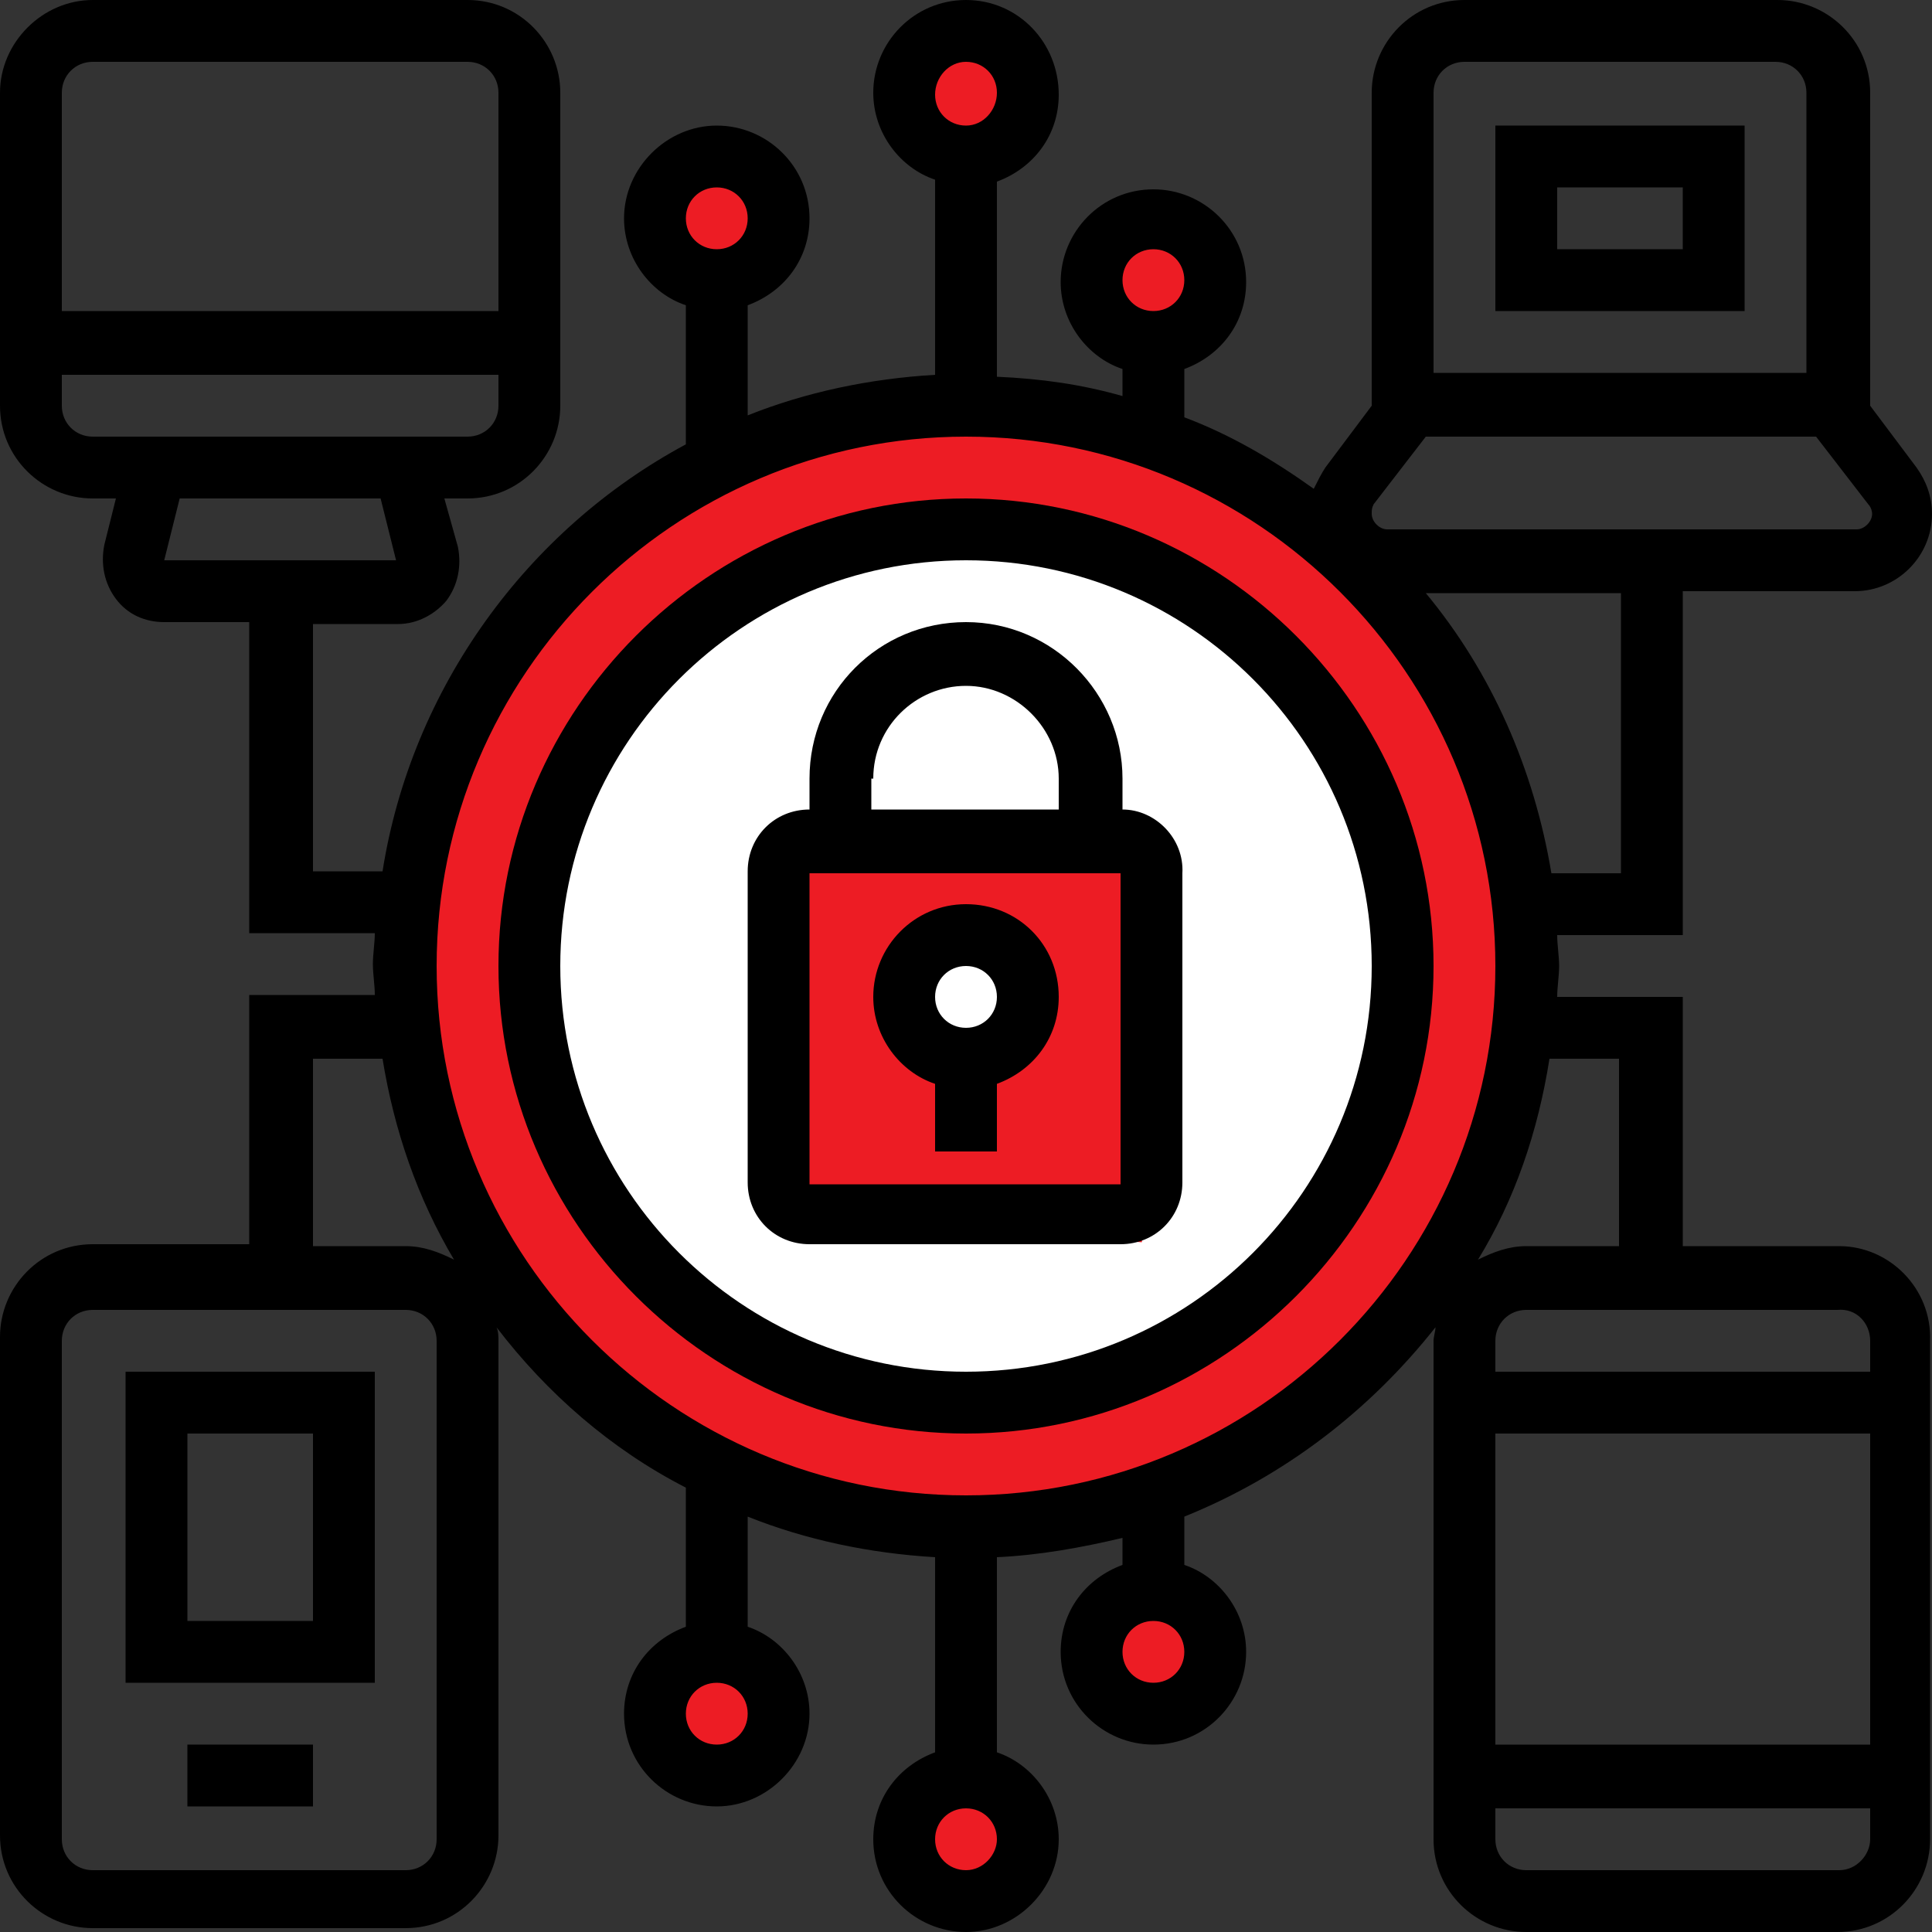
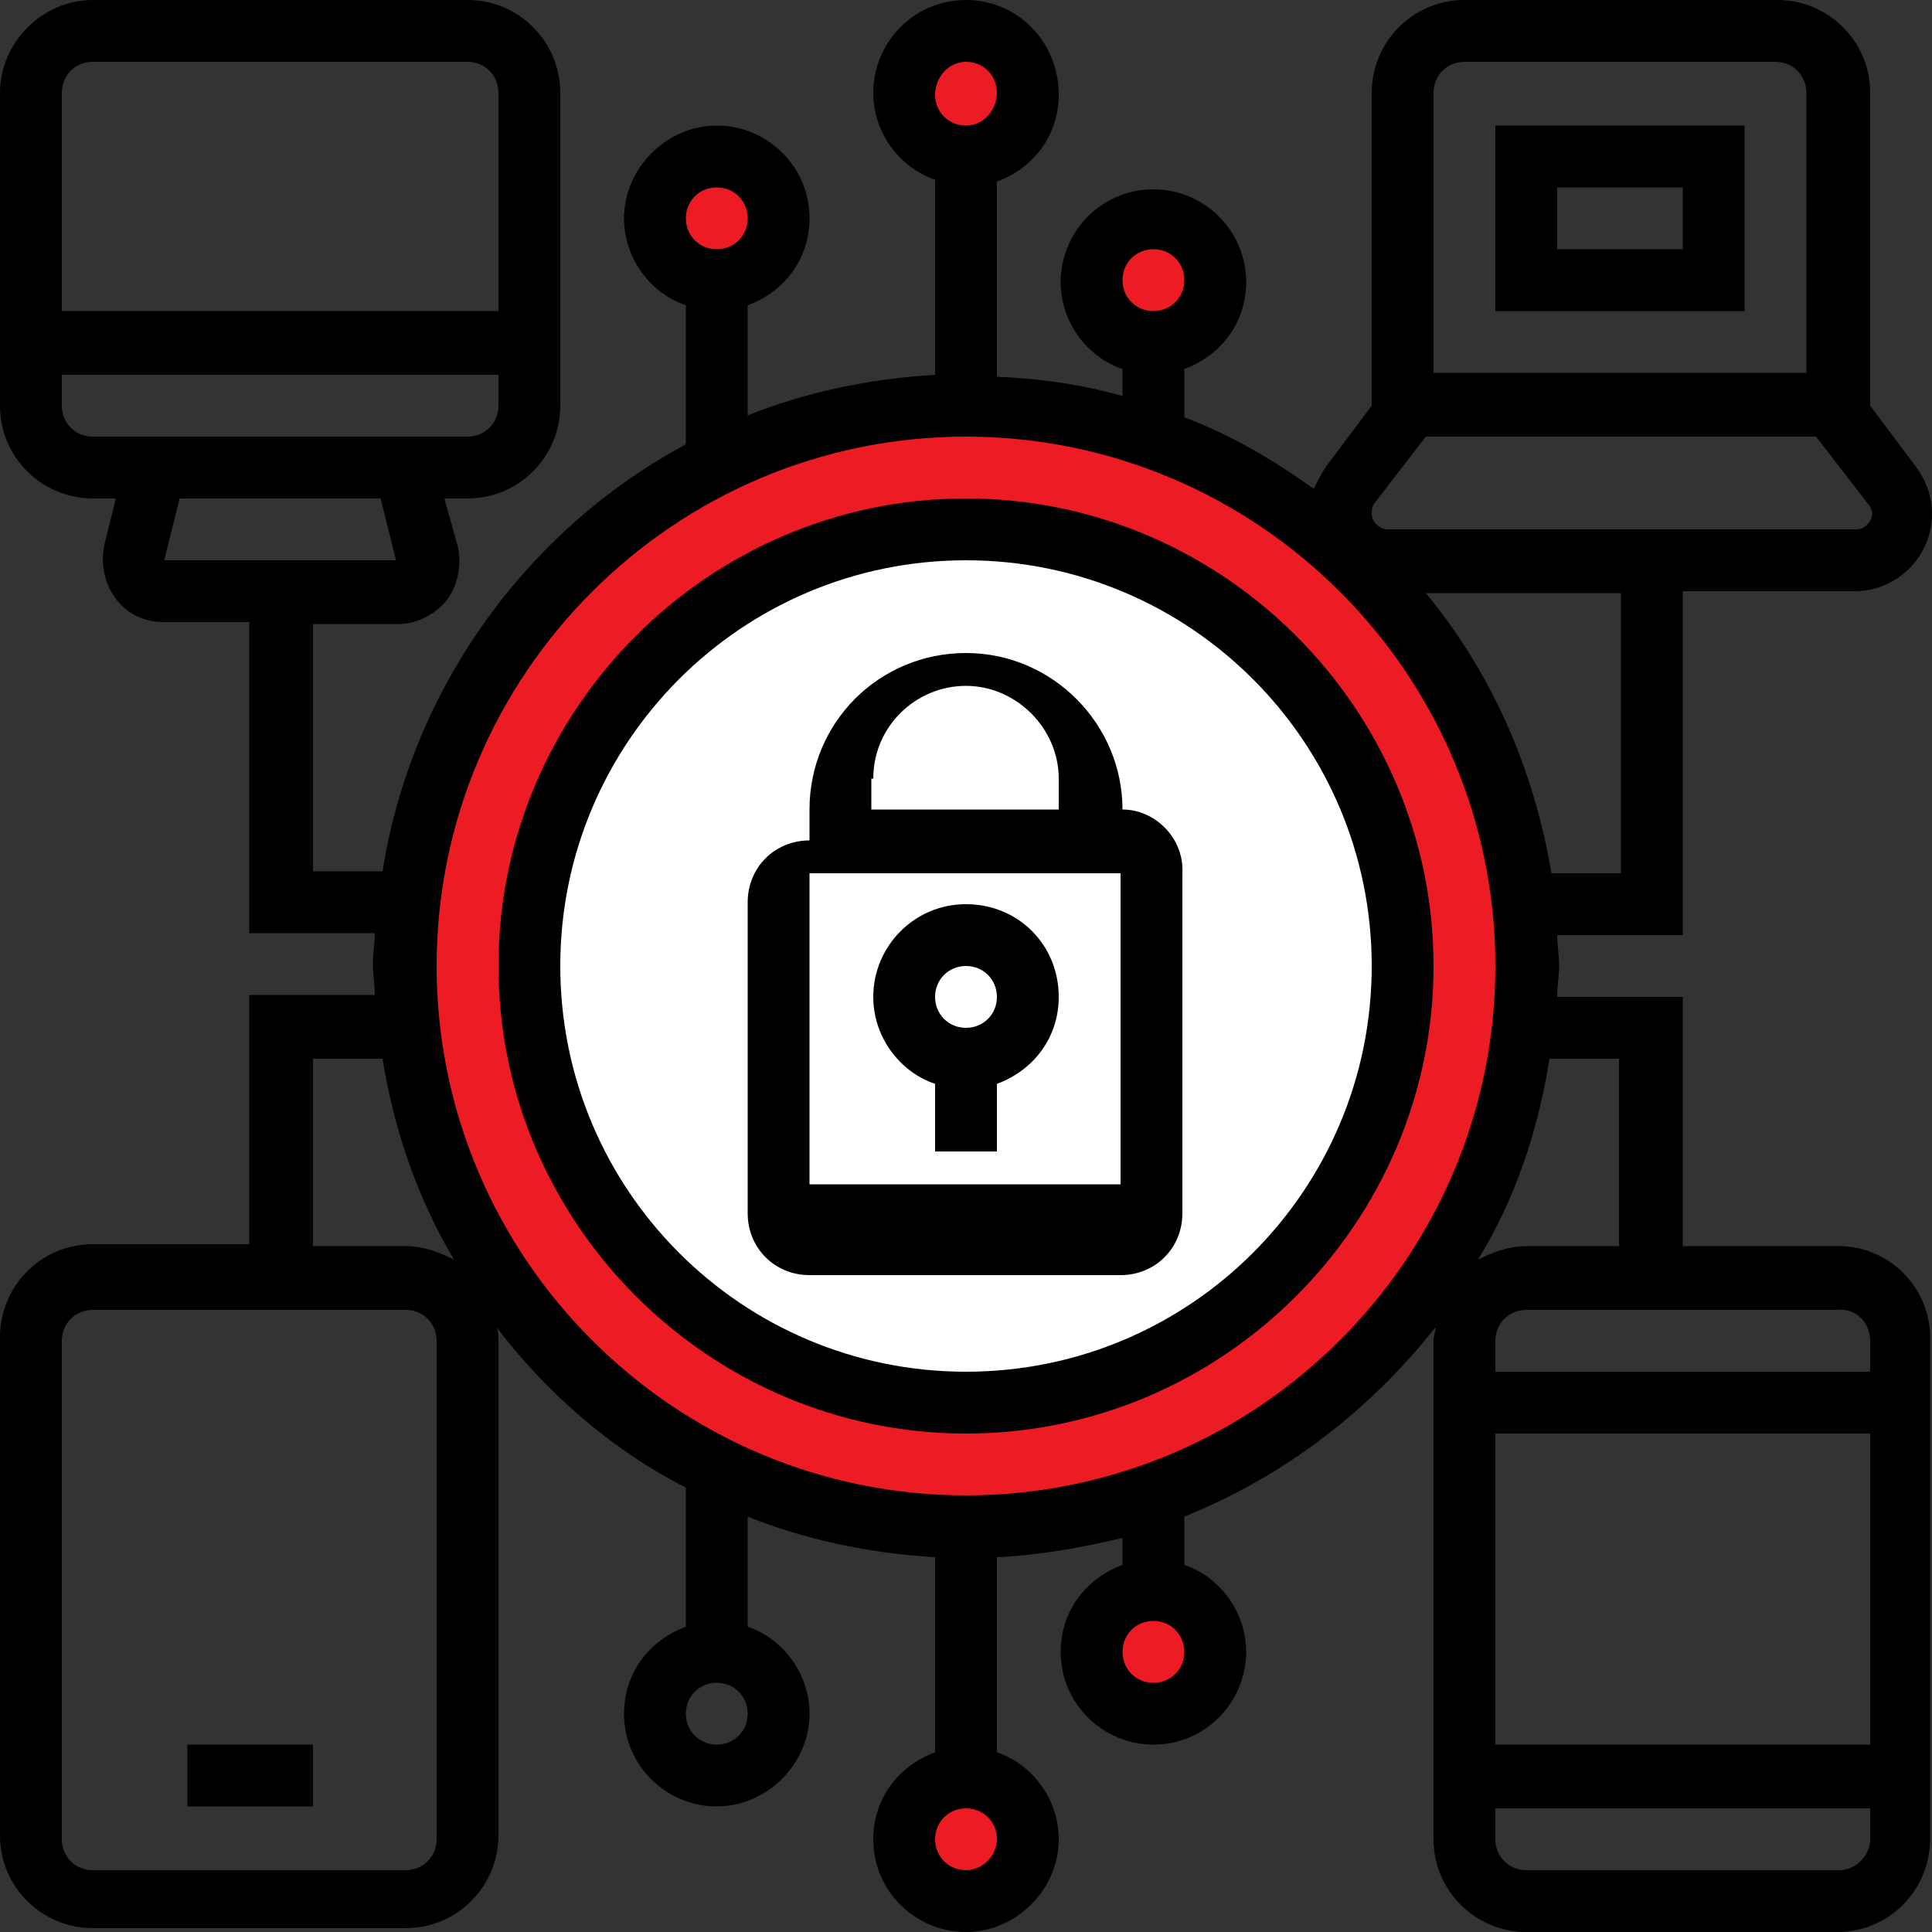
<svg xmlns="http://www.w3.org/2000/svg" version="1.0" id="Layer_1" x="0px" y="0px" viewBox="0 0 100 100" style="enable-background:new 0 0 100 100;" xml:space="preserve">
  <rect x="0" y="0" width="100" height="100" fill="#333333" stroke="none" />
  <style type="text/css">
	.st0{fill:#ED1C24;}
	.st1{fill:#FFFFFF;}
</style>
  <path class="st0" d="M57.5,21.8l9.7,4l6.9,7.8l4.6,12.1v9.1L76,63.3c0,0-7.7,8.8-7.8,9.2c0,0.4-13.3,6.6-13.3,6.6l-16.1-1.6  l-10.6-8.1L21.8,58l-1.3-13.4l7.4-12.8l7.6-7.7L48.4,21l9.1,1.6V21.8z" />
  <polygon class="st1" points="61.3,29.6 71,39.7 72.8,53.5 66.1,66 58.1,71.5 46.4,72.8 34.4,67.2 27.5,54.3 29,40.5 37.3,31.5   50,27.4 " />
-   <polygon class="st0" points="43.2,43.7 58.9,43.7 59.6,60 59.1,64.3 41.9,63 40.2,57.8 40.2,44.2 42.5,43.7 " />
  <path class="st1" d="M52.8,48.9v3.6l-3.1,2.3l-3.2-3c0,0,1.1-3.3,1.9-3.5S52.8,48.9,52.8,48.9z" />
-   <polygon class="st0" points="37.3,84.7 33.6,87.7 34.9,91.9 38.7,91.3 40.2,87.1 " />
  <polygon class="st0" points="50.8,91.9 46.9,93.5 46.9,96.8 50.8,98.9 53.8,94.3 " />
  <polygon class="st0" points="58.7,82.3 58.1,82.9 56.4,84.7 57.5,88 61.3,88.7 62.9,85.5 61.9,82.8 " />
  <path class="st0" d="M37.9,7.8c0,0,2.4,3.1,2.4,3.5s-2.4,4.8-2.4,4.8l-3.5-3.2l1.1-4.1L37.9,7.8z" />
  <path class="st0" d="M60.6,11.3l2.7,3.2l-2.7,3.2l-3.9-1.5c0,0-0.9-4.2,0-4.4C57.7,11.6,60.6,11.3,60.6,11.3z" />
  <polygon class="st0" points="50,1.2 53.8,4.1 51.6,7.8 47.6,7.8 46.4,3.2 " />
  <g>
    <path d="M50,25.8c-13.3,0-24.2,10.9-24.2,24.2S36.7,74.2,50,74.2S74.2,63.3,74.2,50S63.3,25.8,50,25.8z M50,71   c-11.6,0-21-9.4-21-21s9.4-21,21-21s21,9.4,21,21S61.6,71,50,71z" />
-     <path d="M58.1,41.9v-1.6c0-4.4-3.6-8.1-8.1-8.1s-8.1,3.6-8.1,8.1v1.6c-1.8,0-3.2,1.4-3.2,3.2v16.1c0,1.8,1.4,3.2,3.2,3.2h16.1   c1.8,0,3.2-1.4,3.2-3.2V45.2C61.3,43.4,59.8,41.9,58.1,41.9z M45.2,40.3c0-2.7,2.2-4.8,4.8-4.8s4.8,2.2,4.8,4.8v1.6h-9.7V40.3z    M41.9,61.3V45.2h16.1l0,16.1H41.9z" />
+     <path d="M58.1,41.9c0-4.4-3.6-8.1-8.1-8.1s-8.1,3.6-8.1,8.1v1.6c-1.8,0-3.2,1.4-3.2,3.2v16.1c0,1.8,1.4,3.2,3.2,3.2h16.1   c1.8,0,3.2-1.4,3.2-3.2V45.2C61.3,43.4,59.8,41.9,58.1,41.9z M45.2,40.3c0-2.7,2.2-4.8,4.8-4.8s4.8,2.2,4.8,4.8v1.6h-9.7V40.3z    M41.9,61.3V45.2h16.1l0,16.1H41.9z" />
    <path d="M50,46.8c-2.7,0-4.8,2.2-4.8,4.8c0,2.1,1.4,3.9,3.2,4.5v3.5h3.2v-3.5c1.9-0.7,3.2-2.4,3.2-4.5C54.8,48.9,52.7,46.8,50,46.8   z M50,53.2c-0.9,0-1.6-0.7-1.6-1.6S49.1,50,50,50c0.9,0,1.6,0.7,1.6,1.6S50.9,53.2,50,53.2z" />
    <path d="M77.4,16.1h12.9V6.5H77.4V16.1z M80.6,9.7h6.5v3.2h-6.5V9.7z" />
-     <path d="M6.5,87.1h12.9V71H6.5V87.1z M9.7,74.2h6.5v9.7H9.7V74.2z" />
    <path d="M9.7,90.3h6.5v3.2H9.7V90.3z" />
    <path d="M95.2,64.5h-8.1V51.6h-6.5c0-0.5,0.1-1.1,0.1-1.6s-0.1-1.1-0.1-1.6h6.5V30.6H96c2.2,0,4-1.8,4-4c0-0.9-0.3-1.7-0.8-2.4   L96.8,21V4.8c0-2.7-2.2-4.8-4.8-4.8H75.8C73.1,0,71,2.2,71,4.8V21l-2.4,3.2c-0.2,0.3-0.4,0.7-0.6,1.1c-2.1-1.5-4.3-2.8-6.7-3.7   v-2.5c1.9-0.7,3.2-2.4,3.2-4.5c0-2.7-2.2-4.8-4.8-4.8c-2.7,0-4.8,2.2-4.8,4.8c0,2.1,1.4,3.9,3.2,4.5v1.4c-2.1-0.6-4.2-0.9-6.5-1   V9.4c1.9-0.7,3.2-2.4,3.2-4.5C54.8,2.2,52.7,0,50,0s-4.8,2.2-4.8,4.8c0,2.1,1.4,3.9,3.2,4.5v10.1c-3.4,0.2-6.7,0.9-9.7,2.1v-5.7   c1.9-0.7,3.2-2.4,3.2-4.5c0-2.7-2.2-4.8-4.8-4.8s-4.8,2.2-4.8,4.8c0,2.1,1.4,3.9,3.2,4.5V23c-8.2,4.4-14.2,12.6-15.7,22.1h-3.6   V32.3h4.4c1,0,1.9-0.5,2.5-1.2c0.6-0.8,0.8-1.8,0.6-2.8L23,25.8h1.2c2.7,0,4.8-2.2,4.8-4.8V4.8C29,2.2,26.9,0,24.2,0H4.8   C2.2,0,0,2.2,0,4.8V21c0,2.7,2.2,4.8,4.8,4.8H6l-0.6,2.4c-0.2,1,0,2,0.6,2.8c0.6,0.8,1.5,1.2,2.5,1.2h4.4v16.1h6.5   c0,0.5-0.1,1.1-0.1,1.6s0.1,1.1,0.1,1.6h-6.5v12.9H4.8c-2.7,0-4.8,2.2-4.8,4.8v25.8c0,2.7,2.2,4.8,4.8,4.8H21   c2.7,0,4.8-2.2,4.8-4.8V69.4c0-0.2,0-0.5-0.1-0.7c2.6,3.4,5.9,6.3,9.8,8.3v7.2c-1.9,0.7-3.2,2.4-3.2,4.5c0,2.7,2.2,4.8,4.8,4.8   s4.8-2.2,4.8-4.8c0-2.1-1.4-3.9-3.2-4.5v-5.7c3,1.2,6.3,1.9,9.7,2.1v10.1c-1.9,0.7-3.2,2.4-3.2,4.5c0,2.7,2.2,4.8,4.8,4.8   s4.8-2.2,4.8-4.8c0-2.1-1.4-3.9-3.2-4.5V80.6c2.2-0.1,4.4-0.5,6.5-1v1.4c-1.9,0.7-3.2,2.4-3.2,4.5c0,2.7,2.2,4.8,4.8,4.8   c2.7,0,4.8-2.2,4.8-4.8c0-2.1-1.4-3.9-3.2-4.5v-2.5c5.2-2.1,9.6-5.5,13-9.8c0,0.2-0.1,0.5-0.1,0.7v25.8c0,2.7,2.2,4.8,4.8,4.8h16.1   c2.7,0,4.8-2.2,4.8-4.8V69.4C100,66.7,97.8,64.5,95.2,64.5z M59.7,12.9c0.9,0,1.6,0.7,1.6,1.6c0,0.9-0.7,1.6-1.6,1.6   s-1.6-0.7-1.6-1.6C58.1,13.6,58.8,12.9,59.7,12.9z M37.1,9.7c0.9,0,1.6,0.7,1.6,1.6c0,0.9-0.7,1.6-1.6,1.6s-1.6-0.7-1.6-1.6   S36.2,9.7,37.1,9.7z M4.8,3.2h19.4c0.9,0,1.6,0.7,1.6,1.6v11.3H3.2V4.8C3.2,3.9,3.9,3.2,4.8,3.2z M3.2,21v-1.6h22.6V21   c0,0.9-0.7,1.6-1.6,1.6H4.8C3.9,22.6,3.2,21.9,3.2,21z M8.5,29l0.8-3.2h10.4l0.8,3.2H8.5z M37.1,90.3c-0.9,0-1.6-0.7-1.6-1.6   s0.7-1.6,1.6-1.6s1.6,0.7,1.6,1.6S38,90.3,37.1,90.3z M59.7,87.1c-0.9,0-1.6-0.7-1.6-1.6s0.7-1.6,1.6-1.6s1.6,0.7,1.6,1.6   S60.6,87.1,59.7,87.1z M96.8,69.4V71H77.4v-1.6c0-0.9,0.7-1.6,1.6-1.6h16.1C96.1,67.7,96.8,68.5,96.8,69.4z M77.4,74.2h19.4v16.1   H77.4V74.2z M83.9,45.2h-3.6c-0.9-5.4-3.1-10.4-6.5-14.5h10.1V45.2z M74.2,4.8c0-0.9,0.7-1.6,1.6-1.6h16.1c0.9,0,1.6,0.7,1.6,1.6   v14.5H74.2V4.8z M71.1,26.1l2.7-3.5H94l2.7,3.5c0.1,0.1,0.2,0.3,0.2,0.5c0,0.4-0.4,0.8-0.8,0.8H83.9H71.8c-0.4,0-0.8-0.4-0.8-0.8   C71,26.4,71,26.3,71.1,26.1L71.1,26.1z M50,3.2c0.9,0,1.6,0.7,1.6,1.6S50.9,6.5,50,6.5s-1.6-0.7-1.6-1.6S49.1,3.2,50,3.2L50,3.2z    M22.6,95.2c0,0.9-0.7,1.6-1.6,1.6H4.8c-0.9,0-1.6-0.7-1.6-1.6V69.4c0-0.9,0.7-1.6,1.6-1.6H21c0.9,0,1.6,0.7,1.6,1.6V95.2z    M21,64.5h-4.8v-9.7h3.6c0.6,3.7,1.8,7.2,3.7,10.4C22.7,64.8,21.9,64.5,21,64.5z M50,96.8c-0.9,0-1.6-0.7-1.6-1.6   c0-0.9,0.7-1.6,1.6-1.6s1.6,0.7,1.6,1.6C51.6,96,50.9,96.8,50,96.8L50,96.8z M50,77.4c-15.1,0-27.4-12.3-27.4-27.4   S34.9,22.6,50,22.6S77.4,34.9,77.4,50S65.1,77.4,50,77.4L50,77.4z M80.2,54.8h3.6v9.7H79c-0.9,0-1.7,0.3-2.5,0.7   C78.4,62.1,79.6,58.6,80.2,54.8L80.2,54.8z M95.2,96.8H79c-0.9,0-1.6-0.7-1.6-1.6v-1.6h19.4v1.6C96.8,96,96.1,96.8,95.2,96.8z" />
  </g>
</svg>